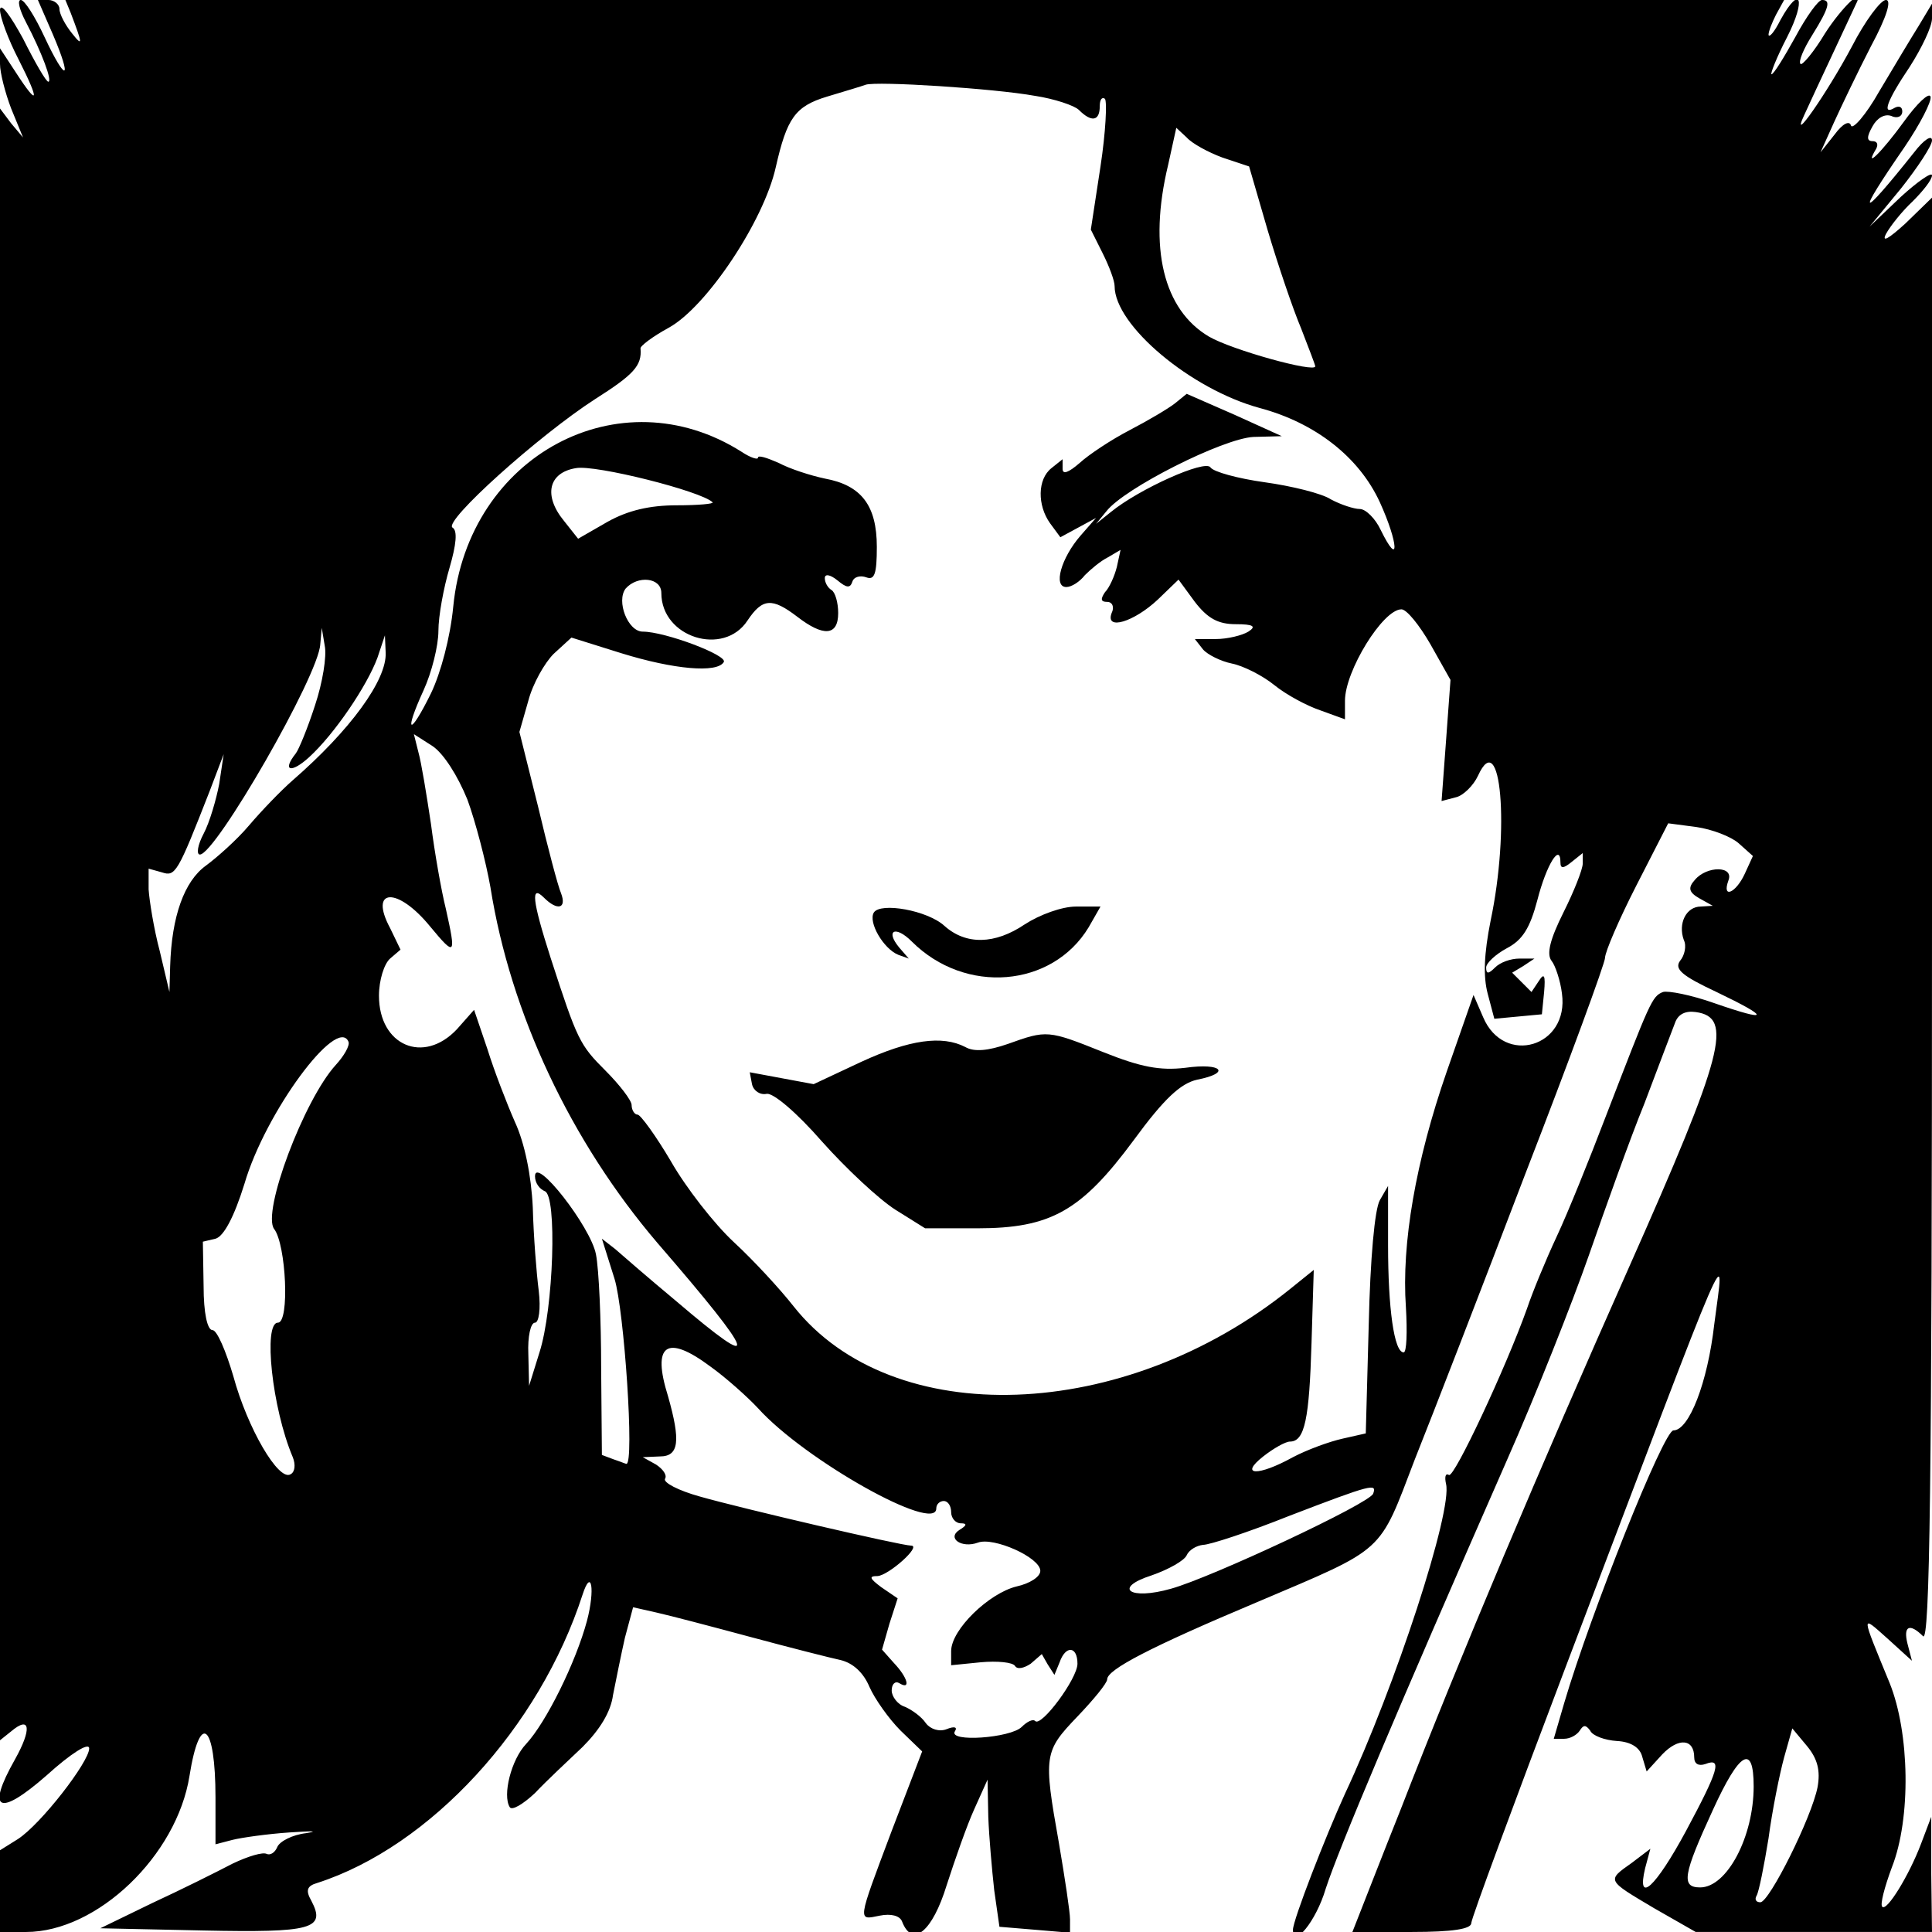
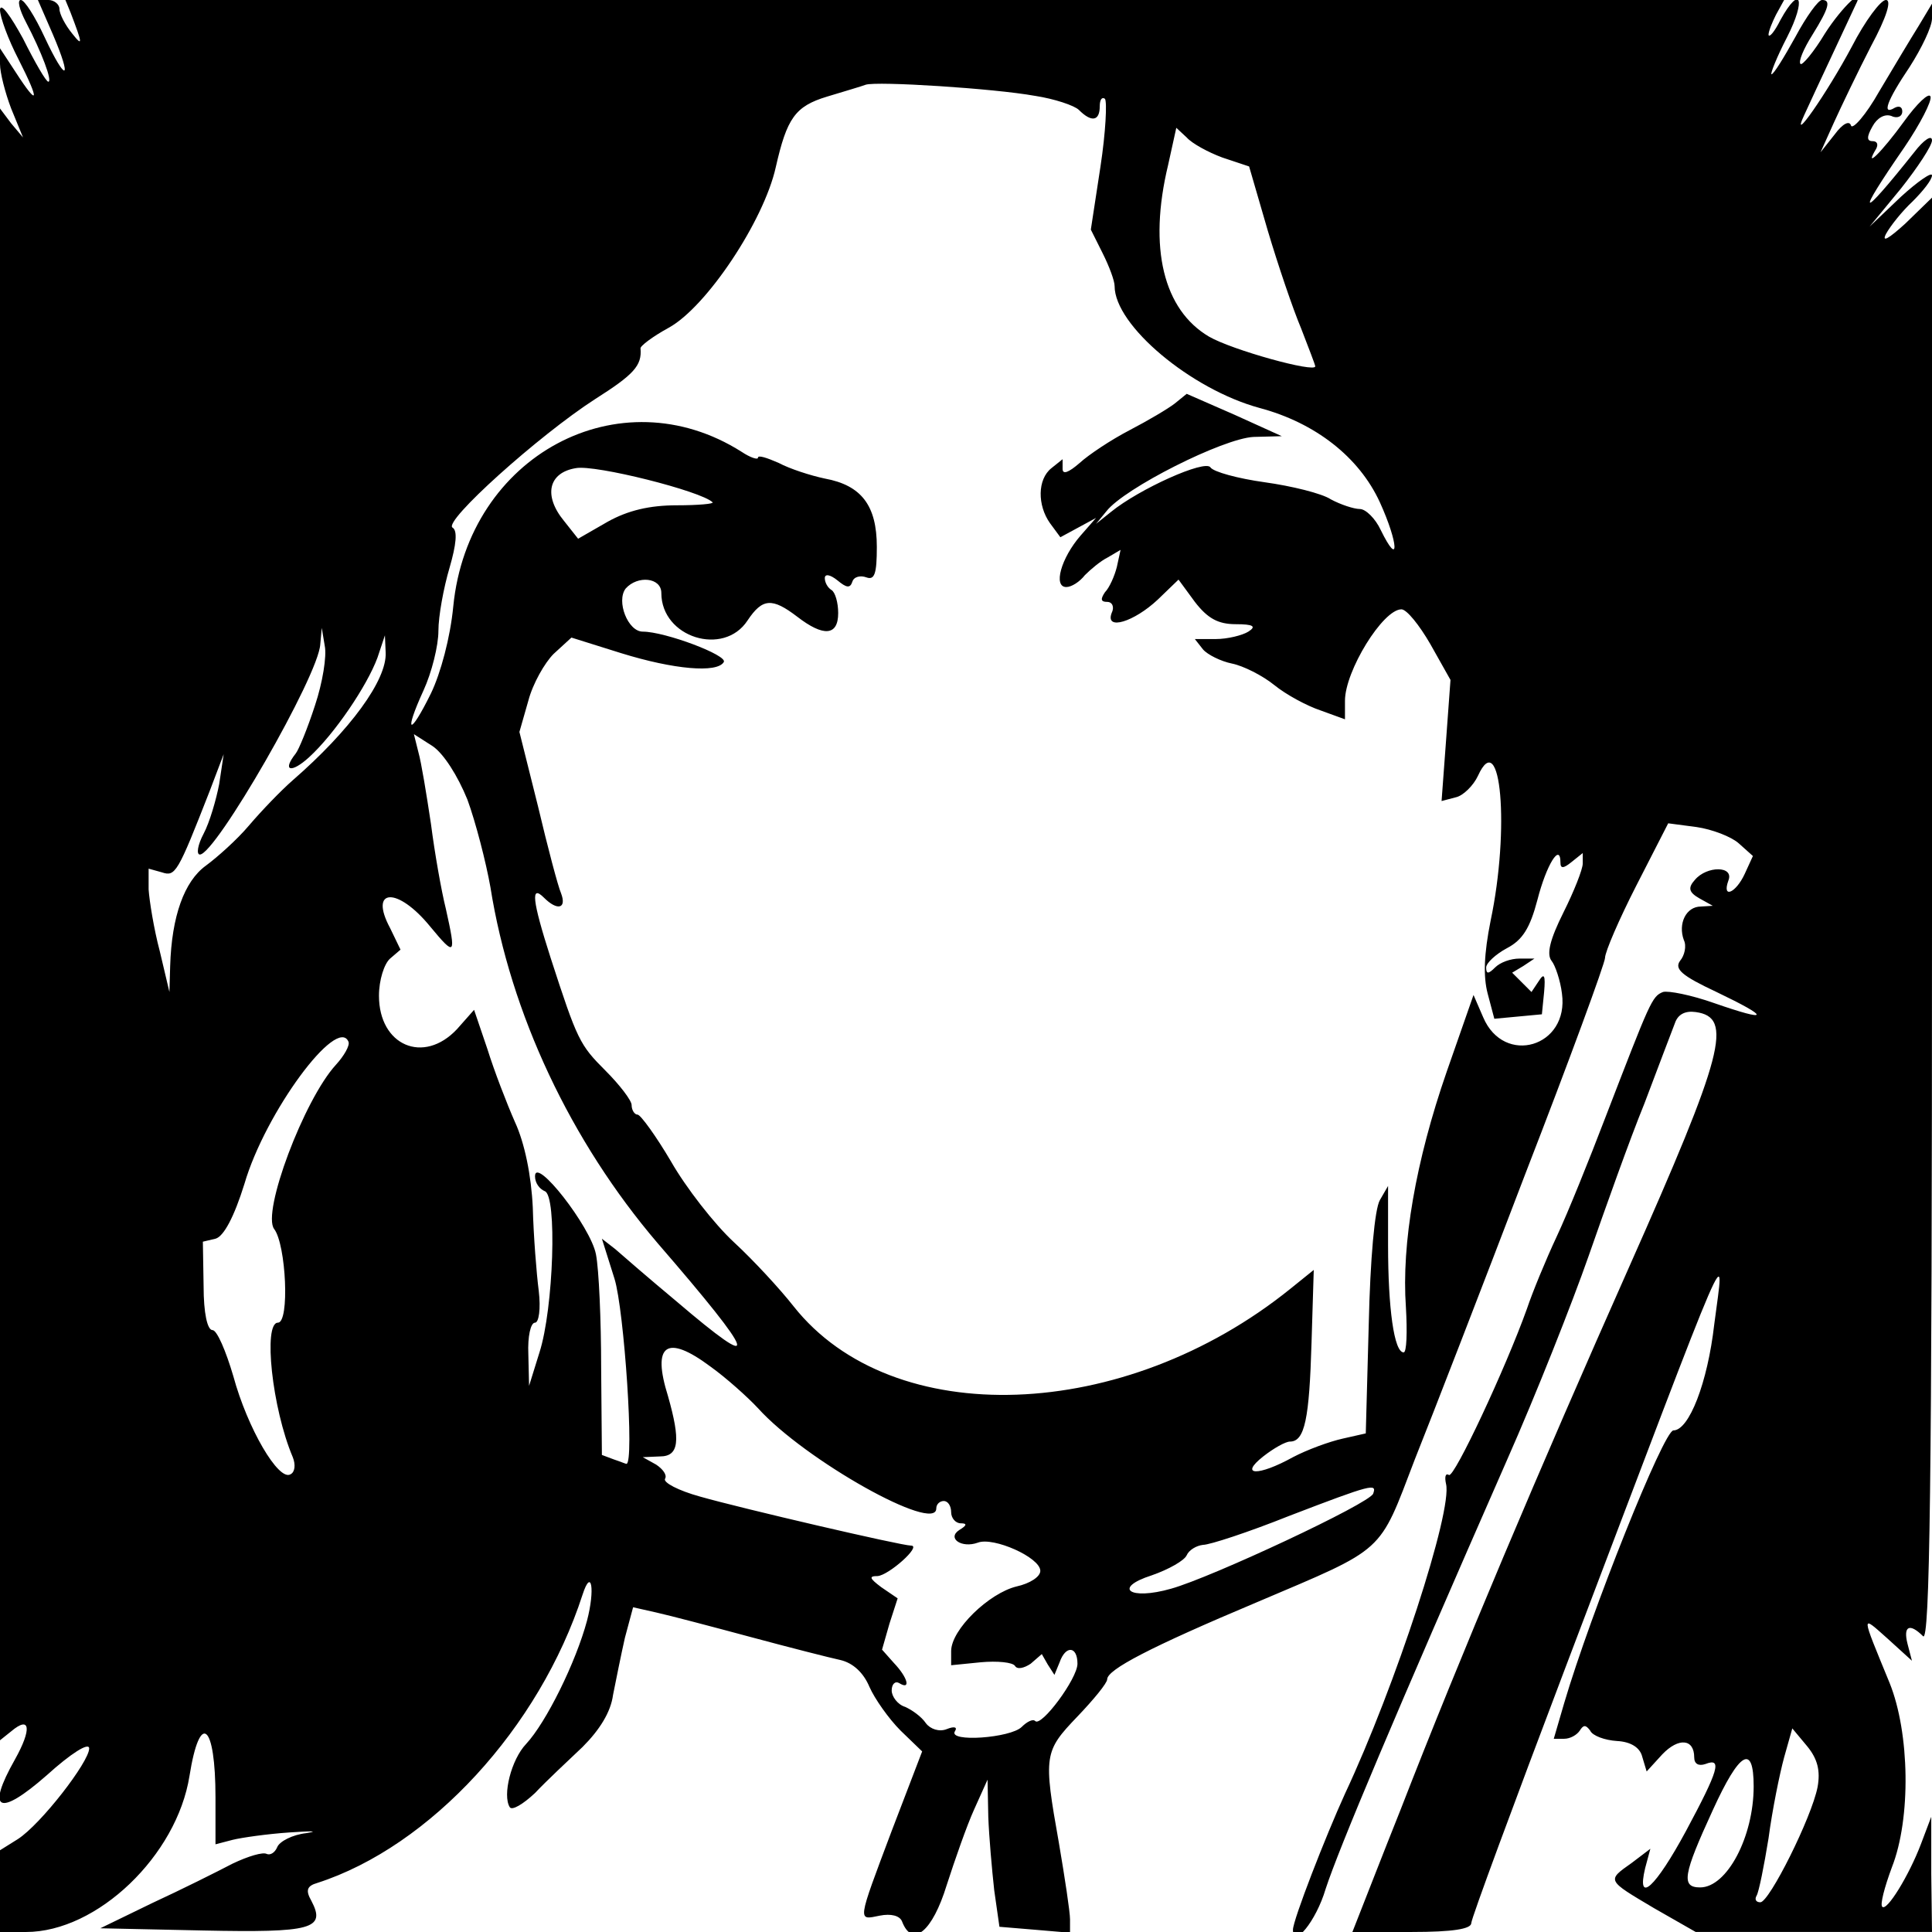
<svg xmlns="http://www.w3.org/2000/svg" version="1.0" width="260pt" height="260pt" viewBox="0 0 260 260" preserveAspectRatio="xMidYMid meet">
  <g transform="translate(0,260) scale(0.1,-0.1)" fill="#000000" stroke="none">
    <path d="M0 2587 c0 -10 11 -40 25 -67 29 -57 27 -65 -4 -17 l-21 32 0 -21 c0 -12 7 -39 15 -60 l16 -39 -16 19 -15 20 0 -1098 0 -1098 15 12 c26 22 28 3 5 -38 -39 -69 -22 -78 43 -21 32 29 57 45 57 36 0 -18 -65 -102 -96 -122 l-24 -15 0 -55 0 -55 35 0 c96 0 203 103 220 210 14 88 35 71 35 -29 l0 -63 23 6 c12 3 47 8 77 10 30 2 40 2 22 -1 -18 -2 -36 -11 -39 -19 -3 -7 -9 -11 -14 -9 -5 3 -25 -3 -46 -13 -21 -11 -69 -35 -108 -53 l-70 -34 139 -3 c146 -3 165 2 145 40 -8 14 -6 20 8 24 152 49 299 209 357 388 12 37 17 7 6 -35 -15 -56 -55 -137 -82 -166 -20 -21 -32 -69 -22 -85 3 -5 18 4 34 19 15 16 44 43 64 62 23 23 38 47 41 70 4 20 11 55 16 77 l11 41 31 -7 c18 -4 75 -19 127 -33 52 -14 107 -28 121 -31 17 -4 31 -17 39 -36 7 -16 26 -43 42 -59 l29 -28 -41 -107 c-47 -125 -46 -120 -16 -114 15 3 27 0 30 -8 14 -36 41 -13 60 49 11 34 27 80 37 102 l18 40 1 -50 c1 -27 5 -72 8 -99 l7 -49 48 -4 47 -4 0 18 c0 10 -7 56 -15 103 -21 118 -20 123 25 170 22 23 40 45 40 50 0 13 57 43 202 104 174 74 163 64 212 192 24 60 91 233 149 385 59 152 107 283 107 290 0 8 19 52 42 97 l43 84 38 -5 c21 -3 47 -13 57 -22 l19 -17 -11 -24 c-12 -26 -31 -34 -22 -9 8 20 -29 20 -45 1 -10 -11 -8 -17 6 -25 l18 -10 -16 -1 c-20 0 -31 -23 -23 -45 4 -8 1 -21 -5 -28 -8 -11 2 -20 49 -42 73 -35 72 -41 -3 -15 -31 11 -62 17 -69 15 -15 -6 -17 -12 -78 -170 -21 -55 -50 -127 -65 -159 -15 -32 -33 -76 -40 -97 -29 -81 -98 -228 -105 -224 -5 3 -6 -3 -4 -12 9 -36 -68 -272 -136 -417 -26 -57 -70 -170 -70 -183 0 -26 31 11 44 55 18 55 93 233 244 577 39 88 88 212 110 275 22 63 55 156 75 205 19 50 37 98 41 108 4 12 14 17 28 15 51 -7 38 -56 -90 -344 -120 -270 -227 -523 -307 -729 -24 -60 -48 -122 -54 -137 l-11 -28 80 0 c55 0 80 4 80 12 0 6 57 160 126 342 232 611 215 573 201 464 -9 -79 -34 -143 -55 -143 -13 0 -111 -245 -147 -367 l-14 -48 14 0 c8 0 17 5 21 11 5 8 8 8 14 0 3 -7 20 -13 36 -14 19 -1 31 -9 34 -21 l6 -20 21 23 c22 23 43 21 43 -4 0 -9 6 -12 15 -9 23 9 18 -8 -26 -90 -41 -76 -67 -100 -55 -50 l7 26 -25 -19 c-34 -24 -34 -23 30 -61 l56 -32 159 0 159 0 -1 78 0 77 -14 -37 c-16 -42 -46 -91 -52 -84 -3 3 3 26 13 53 26 66 24 181 -3 248 -39 95 -39 92 -3 60 l33 -30 -6 23 c-6 24 3 28 21 10 9 -9 12 204 12 962 l0 974 -36 -35 c-22 -20 -32 -26 -26 -14 6 11 22 31 36 44 14 14 26 29 26 35 0 5 -19 -8 -42 -29 l-42 -40 42 51 c23 29 42 58 42 65 0 8 -11 1 -24 -16 -74 -93 -80 -90 -13 7 21 31 37 62 35 68 -2 6 -18 -9 -36 -34 -29 -40 -55 -66 -37 -36 3 6 1 10 -5 10 -8 0 -8 6 0 20 6 11 16 17 25 14 8 -4 15 -1 15 6 0 6 -4 8 -10 5 -18 -11 -11 9 20 55 16 25 30 54 30 65 l0 20 -18 -30 c-10 -16 -34 -56 -53 -88 -18 -32 -36 -52 -38 -46 -2 7 -11 3 -22 -12 l-19 -24 18 40 c10 22 32 68 50 103 21 39 28 62 20 62 -7 0 -28 -28 -46 -63 -33 -62 -84 -135 -64 -92 15 33 65 139 69 148 15 29 -18 -2 -41 -38 -15 -25 -31 -44 -33 -41 -3 3 4 20 16 39 23 37 25 47 13 47 -5 0 -21 -22 -36 -50 -15 -27 -29 -50 -32 -50 -2 0 7 23 21 50 26 51 18 72 -9 23 -8 -16 -15 -24 -16 -20 0 5 5 17 10 27 l11 20 -1157 0 -1156 0 7 -17 c16 -42 17 -47 2 -28 -9 11 -17 26 -17 33 0 6 -7 12 -15 12 l-14 0 20 -46 c27 -63 18 -66 -11 -4 -13 28 -27 50 -32 50 -5 0 -2 -13 7 -30 21 -40 36 -80 30 -80 -3 0 -18 26 -34 58 -17 31 -30 49 -31 39z m1393 -116 c26 -4 53 -13 59 -19 17 -17 28 -15 28 5 0 9 3 13 7 10 3 -4 1 -45 -6 -91 l-13 -85 16 -32 c9 -18 16 -37 16 -44 0 -53 103 -139 195 -164 75 -20 134 -66 162 -127 25 -55 27 -90 1 -37 -7 15 -20 28 -28 28 -8 0 -26 6 -39 13 -12 8 -53 18 -89 23 -36 5 -69 14 -73 20 -7 11 -96 -29 -134 -60 l-20 -16 14 17 c24 31 157 98 198 100 l38 1 -64 29 -64 28 -16 -13 c-9 -7 -36 -23 -61 -36 -25 -13 -55 -33 -67 -44 -15 -13 -23 -16 -23 -8 l0 13 -15 -12 c-19 -15 -19 -50 -2 -74 l14 -19 24 13 24 13 -21 -24 c-26 -30 -37 -69 -19 -69 7 0 18 7 25 16 8 8 21 19 31 24 l17 10 -5 -23 c-3 -12 -10 -28 -16 -34 -6 -9 -6 -13 3 -13 7 0 10 -7 6 -15 -9 -24 30 -12 62 18 l28 27 22 -30 c17 -22 31 -30 55 -30 24 0 28 -3 17 -10 -8 -5 -28 -10 -44 -10 l-28 0 11 -14 c6 -7 24 -16 39 -19 15 -3 41 -16 57 -29 16 -13 44 -28 62 -34 l33 -12 0 25 c0 40 51 123 76 123 7 0 24 -21 39 -47 l27 -48 -6 -82 -6 -81 19 5 c10 2 24 16 30 29 31 68 43 -72 17 -195 -9 -45 -10 -75 -4 -98 l9 -34 32 3 32 3 3 30 c2 23 0 26 -7 15 l-10 -15 -13 13 -13 13 15 9 15 10 -20 0 c-12 0 -26 -5 -33 -12 -9 -9 -12 -9 -12 0 0 6 13 18 28 26 21 11 31 27 41 65 12 47 31 78 31 50 0 -8 4 -8 15 1 l15 12 0 -14 c0 -8 -12 -38 -26 -66 -18 -36 -23 -56 -16 -65 5 -6 12 -27 14 -44 10 -72 -78 -98 -106 -32 l-13 30 -36 -103 c-42 -121 -61 -232 -55 -317 2 -34 1 -61 -3 -61 -13 0 -21 60 -21 144 l0 80 -11 -19 c-7 -12 -13 -79 -15 -167 l-4 -147 -31 -7 c-18 -4 -48 -15 -67 -25 -47 -26 -73 -25 -40 1 14 11 30 20 36 20 20 0 26 31 29 133 l3 98 -31 -25 c-224 -181 -536 -192 -669 -24 -18 23 -54 62 -80 86 -27 25 -65 74 -85 109 -20 34 -41 63 -45 63 -4 0 -8 6 -8 13 0 6 -16 27 -35 46 -35 35 -38 41 -74 152 -25 78 -27 99 -9 81 18 -18 31 -15 23 6 -4 9 -18 62 -31 117 l-25 100 12 42 c6 23 22 51 34 63 l24 22 67 -21 c71 -22 129 -27 138 -12 6 9 -79 41 -109 41 -20 0 -36 41 -23 58 16 18 48 15 48 -6 0 -60 84 -86 116 -37 20 30 33 31 67 5 35 -27 55 -26 55 5 0 14 -4 28 -9 31 -5 3 -9 10 -9 16 0 6 7 5 17 -3 12 -10 17 -11 20 -2 2 7 11 9 19 6 11 -4 14 5 14 41 0 56 -21 83 -70 92 -19 4 -47 13 -62 21 -16 7 -28 11 -28 7 0 -3 -10 0 -22 8 -164 104 -368 -5 -388 -208 -4 -42 -17 -90 -30 -117 -29 -59 -37 -55 -10 4 11 24 20 60 20 80 0 20 7 58 15 85 9 31 11 50 4 54 -13 8 116 124 192 173 52 33 63 45 61 68 -1 3 16 16 38 28 51 28 128 144 144 216 15 66 26 82 69 95 23 7 47 14 52 16 15 5 173 -5 228 -15z m252 -83 l36 -12 25 -86 c14 -47 34 -106 45 -132 10 -26 19 -49 19 -51 0 -9 -112 22 -143 40 -61 36 -82 119 -55 231 l11 50 14 -13 c7 -8 29 -20 48 -27z m-686 -464 c2 -2 -19 -4 -48 -4 -37 0 -66 -7 -93 -22 l-40 -23 -19 24 c-28 34 -21 65 16 71 26 5 169 -31 184 -46z m-535 -273 c-10 -31 -22 -60 -26 -65 -19 -24 -6 -27 18 -5 34 31 78 96 92 134 l10 30 1 -23 c2 -37 -48 -105 -125 -172 -16 -14 -42 -41 -59 -61 -16 -19 -43 -43 -58 -54 -29 -21 -46 -68 -48 -135 l-1 -35 -13 55 c-8 30 -14 68 -15 83 l0 28 18 -5 c18 -6 21 -1 64 109 l19 50 -6 -40 c-4 -21 -13 -52 -21 -67 -8 -15 -10 -28 -5 -28 21 0 160 241 162 283 l2 22 4 -24 c3 -14 -3 -50 -13 -80z m205 -127 c11 -30 25 -84 31 -118 27 -170 108 -342 225 -479 135 -156 141 -177 25 -78 -36 30 -73 62 -82 70 l-18 14 17 -54 c13 -42 27 -249 16 -249 -1 0 -8 3 -17 6 l-16 6 -1 117 c0 64 -3 133 -7 153 -7 37 -82 133 -82 105 0 -9 6 -17 13 -20 17 -5 12 -158 -7 -217 l-14 -45 -1 43 c-1 23 3 42 9 42 5 0 8 18 5 43 -3 23 -7 74 -8 112 -2 43 -11 87 -24 115 -11 25 -28 69 -37 98 l-18 53 -23 -26 c-45 -48 -105 -22 -105 45 0 21 7 43 15 50 l14 12 -14 29 c-29 54 10 56 54 2 34 -41 35 -39 21 24 -6 24 -15 75 -20 114 -6 40 -13 83 -17 97 l-6 24 25 -16 c15 -10 34 -40 47 -72z m-177 -357 c-43 -47 -100 -199 -83 -221 16 -21 21 -126 5 -126 -20 0 -8 -115 20 -181 4 -10 3 -20 -3 -23 -16 -10 -58 62 -77 132 -10 34 -22 62 -28 62 -7 0 -12 23 -12 59 l-1 60 17 4 c11 3 25 29 39 74 28 96 125 227 140 191 2 -5 -6 -19 -17 -31z m504 -406 c21 -15 50 -41 64 -56 63 -70 240 -169 240 -135 0 6 5 10 10 10 6 0 10 -7 10 -15 0 -8 6 -15 13 -15 9 0 8 -3 -2 -9 -17 -11 3 -25 25 -17 21 8 84 -20 84 -38 0 -8 -14 -17 -32 -21 -37 -9 -88 -58 -88 -87 l0 -19 40 4 c22 2 43 0 46 -5 3 -5 12 -3 21 3 l15 13 8 -14 9 -14 7 17 c8 23 24 22 24 -2 0 -20 -49 -86 -57 -77 -3 3 -11 -1 -18 -8 -15 -15 -99 -21 -90 -6 4 6 -1 7 -11 3 -10 -4 -22 0 -28 8 -6 9 -19 18 -28 22 -10 3 -18 14 -18 22 0 9 5 13 10 10 16 -10 12 7 -7 27 l-16 18 10 35 11 34 -22 15 c-16 12 -17 15 -5 15 15 1 60 41 45 41 -13 0 -228 50 -284 66 -29 8 -50 19 -47 24 3 5 -3 13 -12 19 l-18 10 23 1 c26 0 28 21 11 81 -22 70 -2 84 57 40z m892 -171 c-4 -13 -218 -113 -272 -128 -56 -16 -79 1 -26 18 23 8 44 20 47 27 3 7 13 13 22 14 9 0 61 17 116 39 112 43 118 44 113 30z m598 -395 c-8 -41 -65 -155 -77 -155 -6 0 -8 4 -5 9 3 5 10 40 16 77 5 38 15 87 21 109 l11 39 20 -24 c14 -17 18 -33 14 -55z m-86 1 c0 -68 -36 -136 -72 -136 -26 0 -23 17 17 104 36 79 55 90 55 32z" />
-     <path d="M1176 1372 c-8 -13 13 -49 33 -57 l14 -5 -13 15 c-19 23 -5 30 17 8 72 -72 189 -62 238 19 l16 28 -33 0 c-19 0 -49 -11 -69 -24 -40 -27 -79 -28 -108 -2 -23 21 -86 32 -95 18z" />
-     <path d="M1356 1195 c-26 -9 -45 -11 -57 -4 -31 16 -75 10 -140 -20 l-64 -30 -43 8 -43 8 3 -16 c2 -9 11 -15 20 -13 9 1 40 -25 74 -64 33 -37 77 -78 99 -92 l40 -25 70 0 c99 0 140 23 211 119 41 56 63 76 85 81 46 9 34 23 -16 16 -34 -4 -60 1 -110 21 -75 30 -76 30 -129 11z" />
  </g>
</svg>